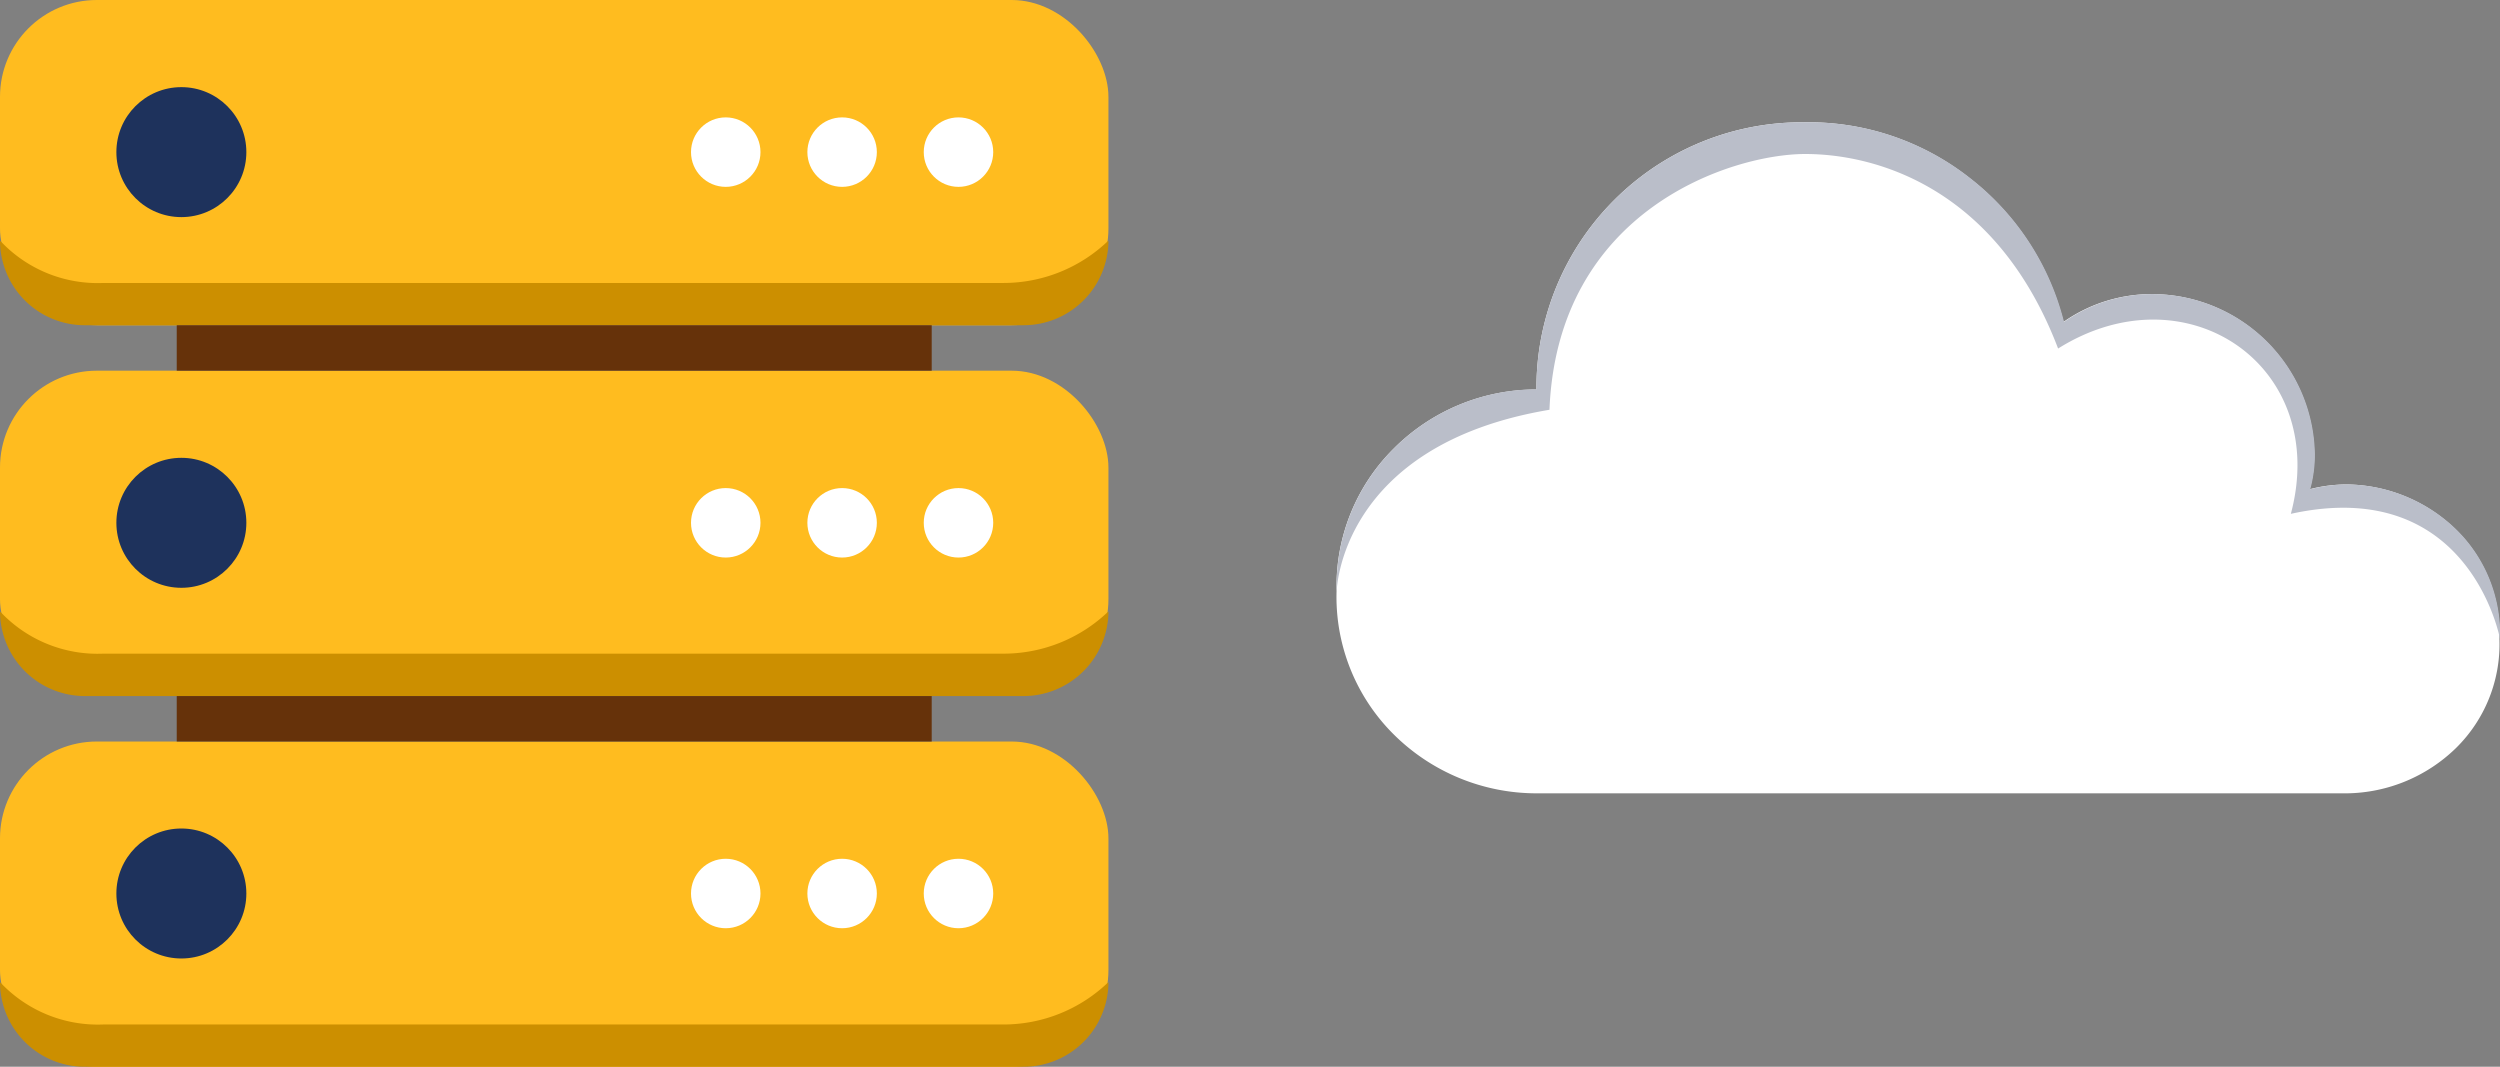
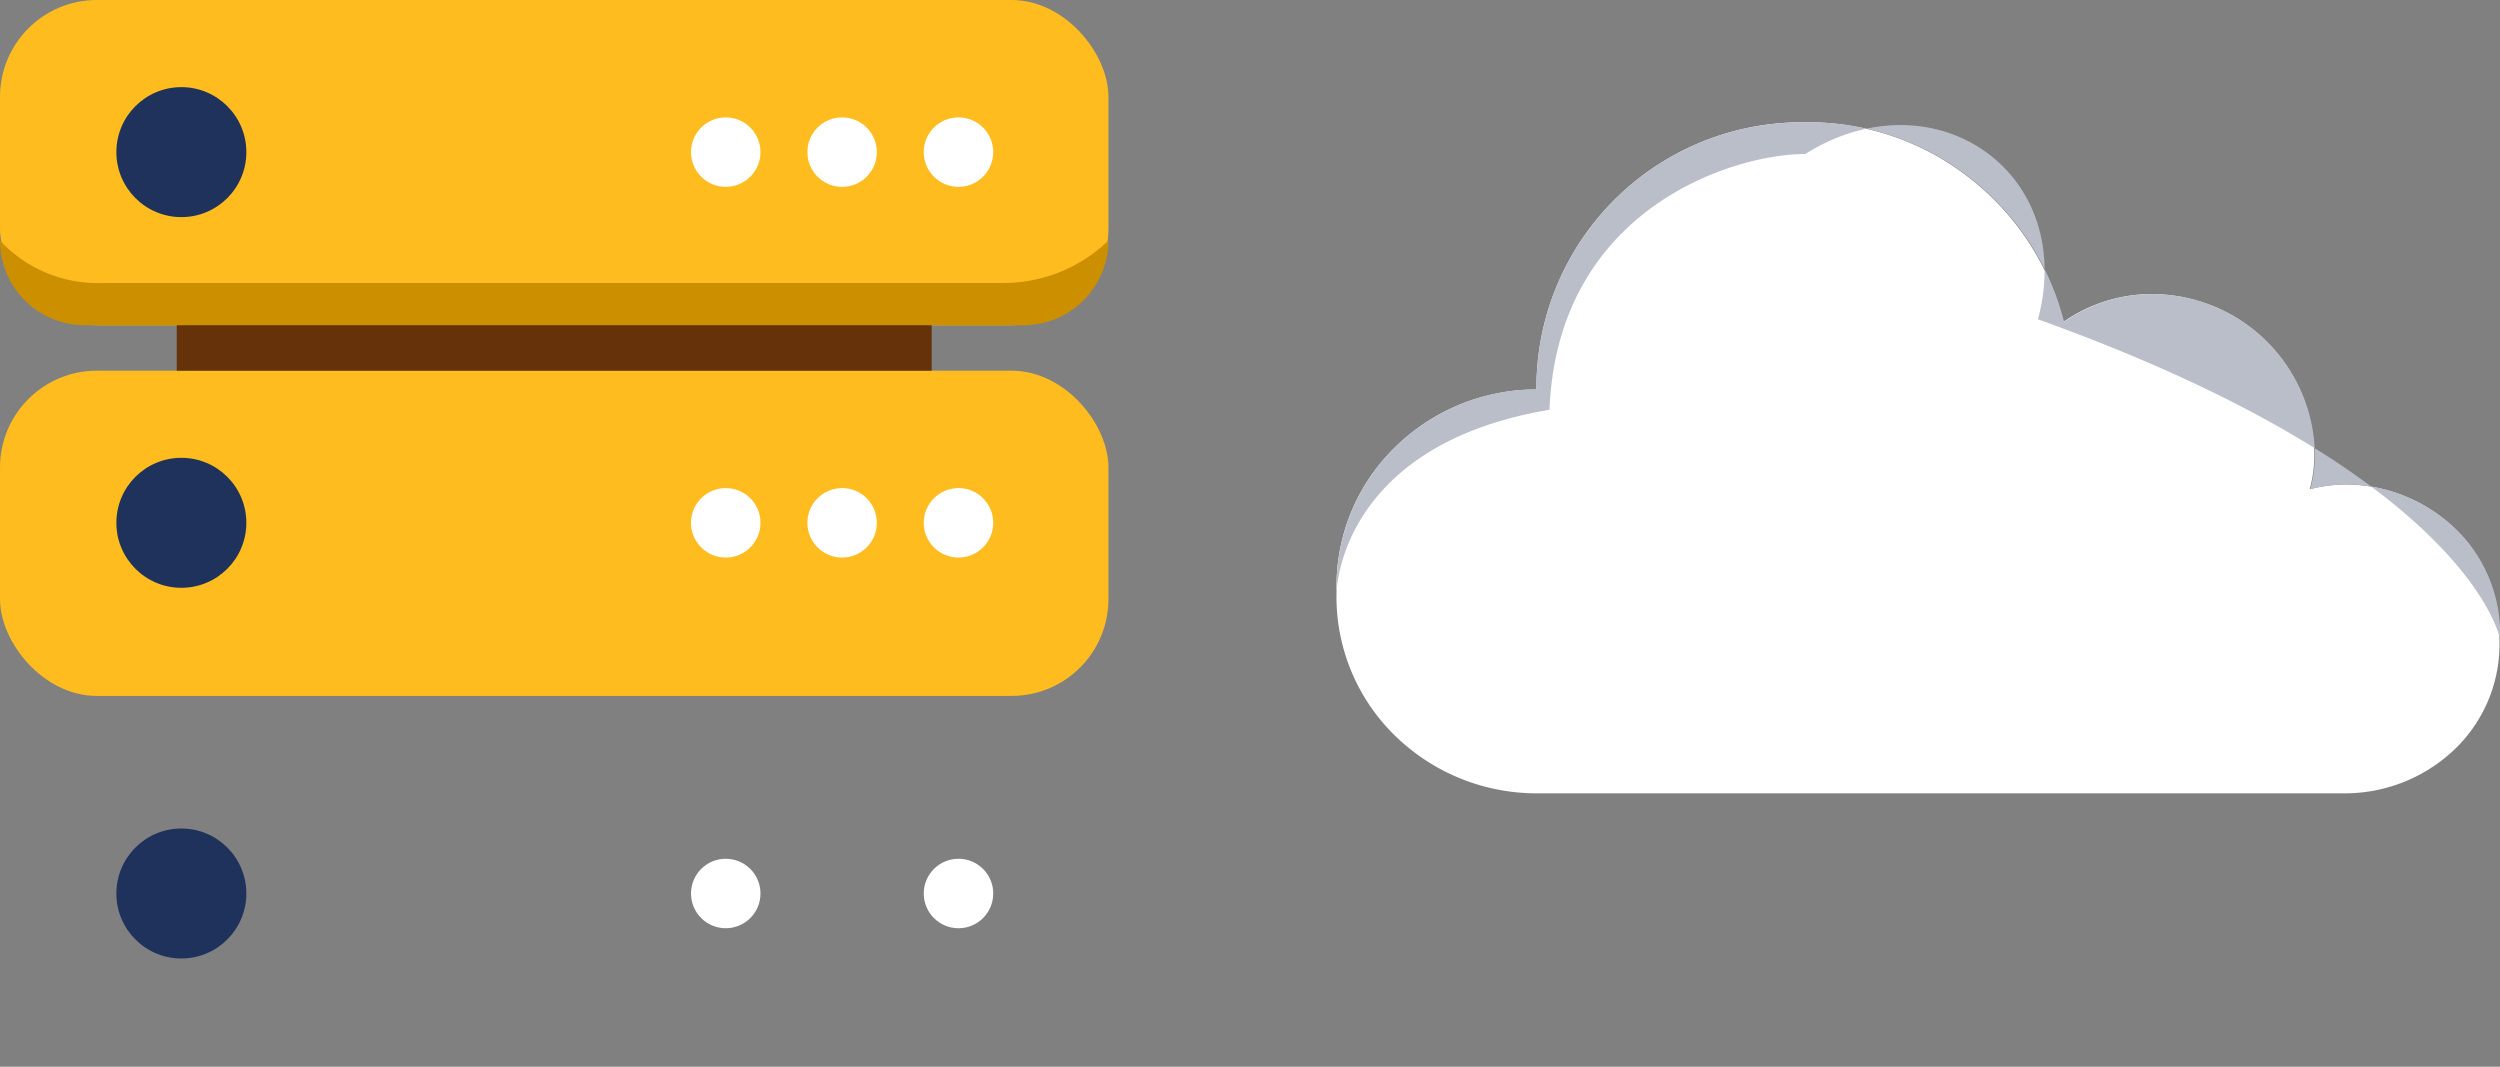
<svg xmlns="http://www.w3.org/2000/svg" viewBox="0 0 172.72 73.7">
  <rect x="0" y="0" width="172.72" height="73.7" fill="#808080" stroke="none" />
  <defs>
    <style>.cls-1{fill:#ffbc1f;}.cls-2{fill:#cc8f00;}.cls-3{fill:#1e325c;}.cls-4{fill:#fff;}.cls-5{fill:#66320a;}.cls-6{fill:#babec9;}</style>
  </defs>
  <g id="Layer_2" data-name="Layer 2">
    <g id="Layer_1-2" data-name="Layer 1">
      <g id="Server1">
        <rect class="cls-1" width="76.58" height="22.47" rx="6.69" />
        <path class="cls-2" d="M76.58,16.62a5.87,5.87,0,0,1-5.86,5.85H5.85A5.86,5.86,0,0,1,0,16.62a9.21,9.21,0,0,0,7.13,2.93c4.83,0,59.25,0,62.22,0A10.45,10.45,0,0,0,76.58,16.62Z" />
        <circle class="cls-3" cx="12.53" cy="10.51" r="4.49" />
        <circle class="cls-4" cx="50.14" cy="10.51" r="2.4" />
        <circle class="cls-4" cx="58.18" cy="10.51" r="2.4" />
        <circle class="cls-4" cx="66.22" cy="10.51" r="2.4" />
        <rect class="cls-1" y="25.61" width="76.58" height="22.47" rx="6.69" />
-         <path class="cls-2" d="M76.58,42.24a5.88,5.88,0,0,1-5.86,5.85H5.85A5.87,5.87,0,0,1,0,42.24a9.22,9.22,0,0,0,7.13,2.92H69.35A10.46,10.46,0,0,0,76.58,42.24Z" />
        <circle class="cls-3" cx="12.53" cy="36.12" r="4.49" />
        <circle class="cls-4" cx="50.14" cy="36.12" r="2.4" />
        <circle class="cls-4" cx="58.18" cy="36.12" r="2.4" />
        <circle class="cls-4" cx="66.22" cy="36.12" r="2.4" />
-         <rect class="cls-1" y="51.23" width="76.58" height="22.47" rx="6.69" />
-         <path class="cls-2" d="M76.58,67.85a5.87,5.87,0,0,1-5.86,5.85H5.85A5.86,5.86,0,0,1,0,67.85a9.25,9.25,0,0,0,7.13,2.93c4.83,0,59.25,0,62.22,0A10.45,10.45,0,0,0,76.58,67.85Z" />
        <circle class="cls-3" cx="12.53" cy="61.73" r="4.49" />
        <circle class="cls-4" cx="50.14" cy="61.73" r="2.4" />
-         <circle class="cls-4" cx="58.18" cy="61.73" r="2.4" />
        <circle class="cls-4" cx="66.22" cy="61.73" r="2.4" />
        <rect class="cls-5" x="12.21" y="22.47" width="52.16" height="3.14" />
-         <rect class="cls-5" x="12.21" y="48.09" width="52.16" height="3.14" />
      </g>
      <g id="Cloud">
        <path class="cls-4" d="M169.68,36.6a10.07,10.07,0,0,1,3,7.54,10.06,10.06,0,0,1-3,7.54,11,11,0,0,1-7.54,3.13h-56a14,14,0,0,1-9.87-4.09,13.39,13.39,0,0,1-3.93-9.87A13.38,13.38,0,0,1,96.28,31a13.92,13.92,0,0,1,9.87-4.09A18.34,18.34,0,0,1,124.6,8.45a18,18,0,0,1,11.47,3.85,18.2,18.2,0,0,1,6.49,9.94,10.62,10.62,0,0,1,6.26-1.92,11.24,11.24,0,0,1,11.07,11.07,8.88,8.88,0,0,1-.32,2.41,10.24,10.24,0,0,1,2.57-.33A11,11,0,0,1,169.68,36.6Z" />
-         <path class="cls-6" d="M172.72,44.14a10.07,10.07,0,0,0-3-7.54,11,11,0,0,0-7.54-3.13,10.24,10.24,0,0,0-2.57.33,8.88,8.88,0,0,0,.32-2.41,11.24,11.24,0,0,0-11.07-11.07,10.62,10.62,0,0,0-6.26,1.92,18.2,18.2,0,0,0-6.49-9.94A18,18,0,0,0,124.6,8.45,18.34,18.34,0,0,0,106.15,26.9,13.92,13.92,0,0,0,96.28,31a13.38,13.38,0,0,0-3.93,9.86s.17-10.11,14.7-12.55c.55-13.86,12.64-17.67,17.67-17.67S138,13.08,142.19,24.08c8.88-5.57,18.8,1.22,16.08,11.42C170.64,32.78,172.72,44.14,172.72,44.14Z" />
+         <path class="cls-6" d="M172.72,44.14a10.07,10.07,0,0,0-3-7.54,11,11,0,0,0-7.54-3.13,10.24,10.24,0,0,0-2.57.33,8.88,8.88,0,0,0,.32-2.41,11.24,11.24,0,0,0-11.07-11.07,10.62,10.62,0,0,0-6.26,1.92,18.2,18.2,0,0,0-6.49-9.94A18,18,0,0,0,124.6,8.45,18.34,18.34,0,0,0,106.15,26.9,13.92,13.92,0,0,0,96.28,31a13.38,13.38,0,0,0-3.93,9.86s.17-10.11,14.7-12.55c.55-13.86,12.64-17.67,17.67-17.67c8.88-5.57,18.8,1.22,16.08,11.42C170.64,32.78,172.72,44.14,172.72,44.14Z" />
      </g>
    </g>
  </g>
</svg>